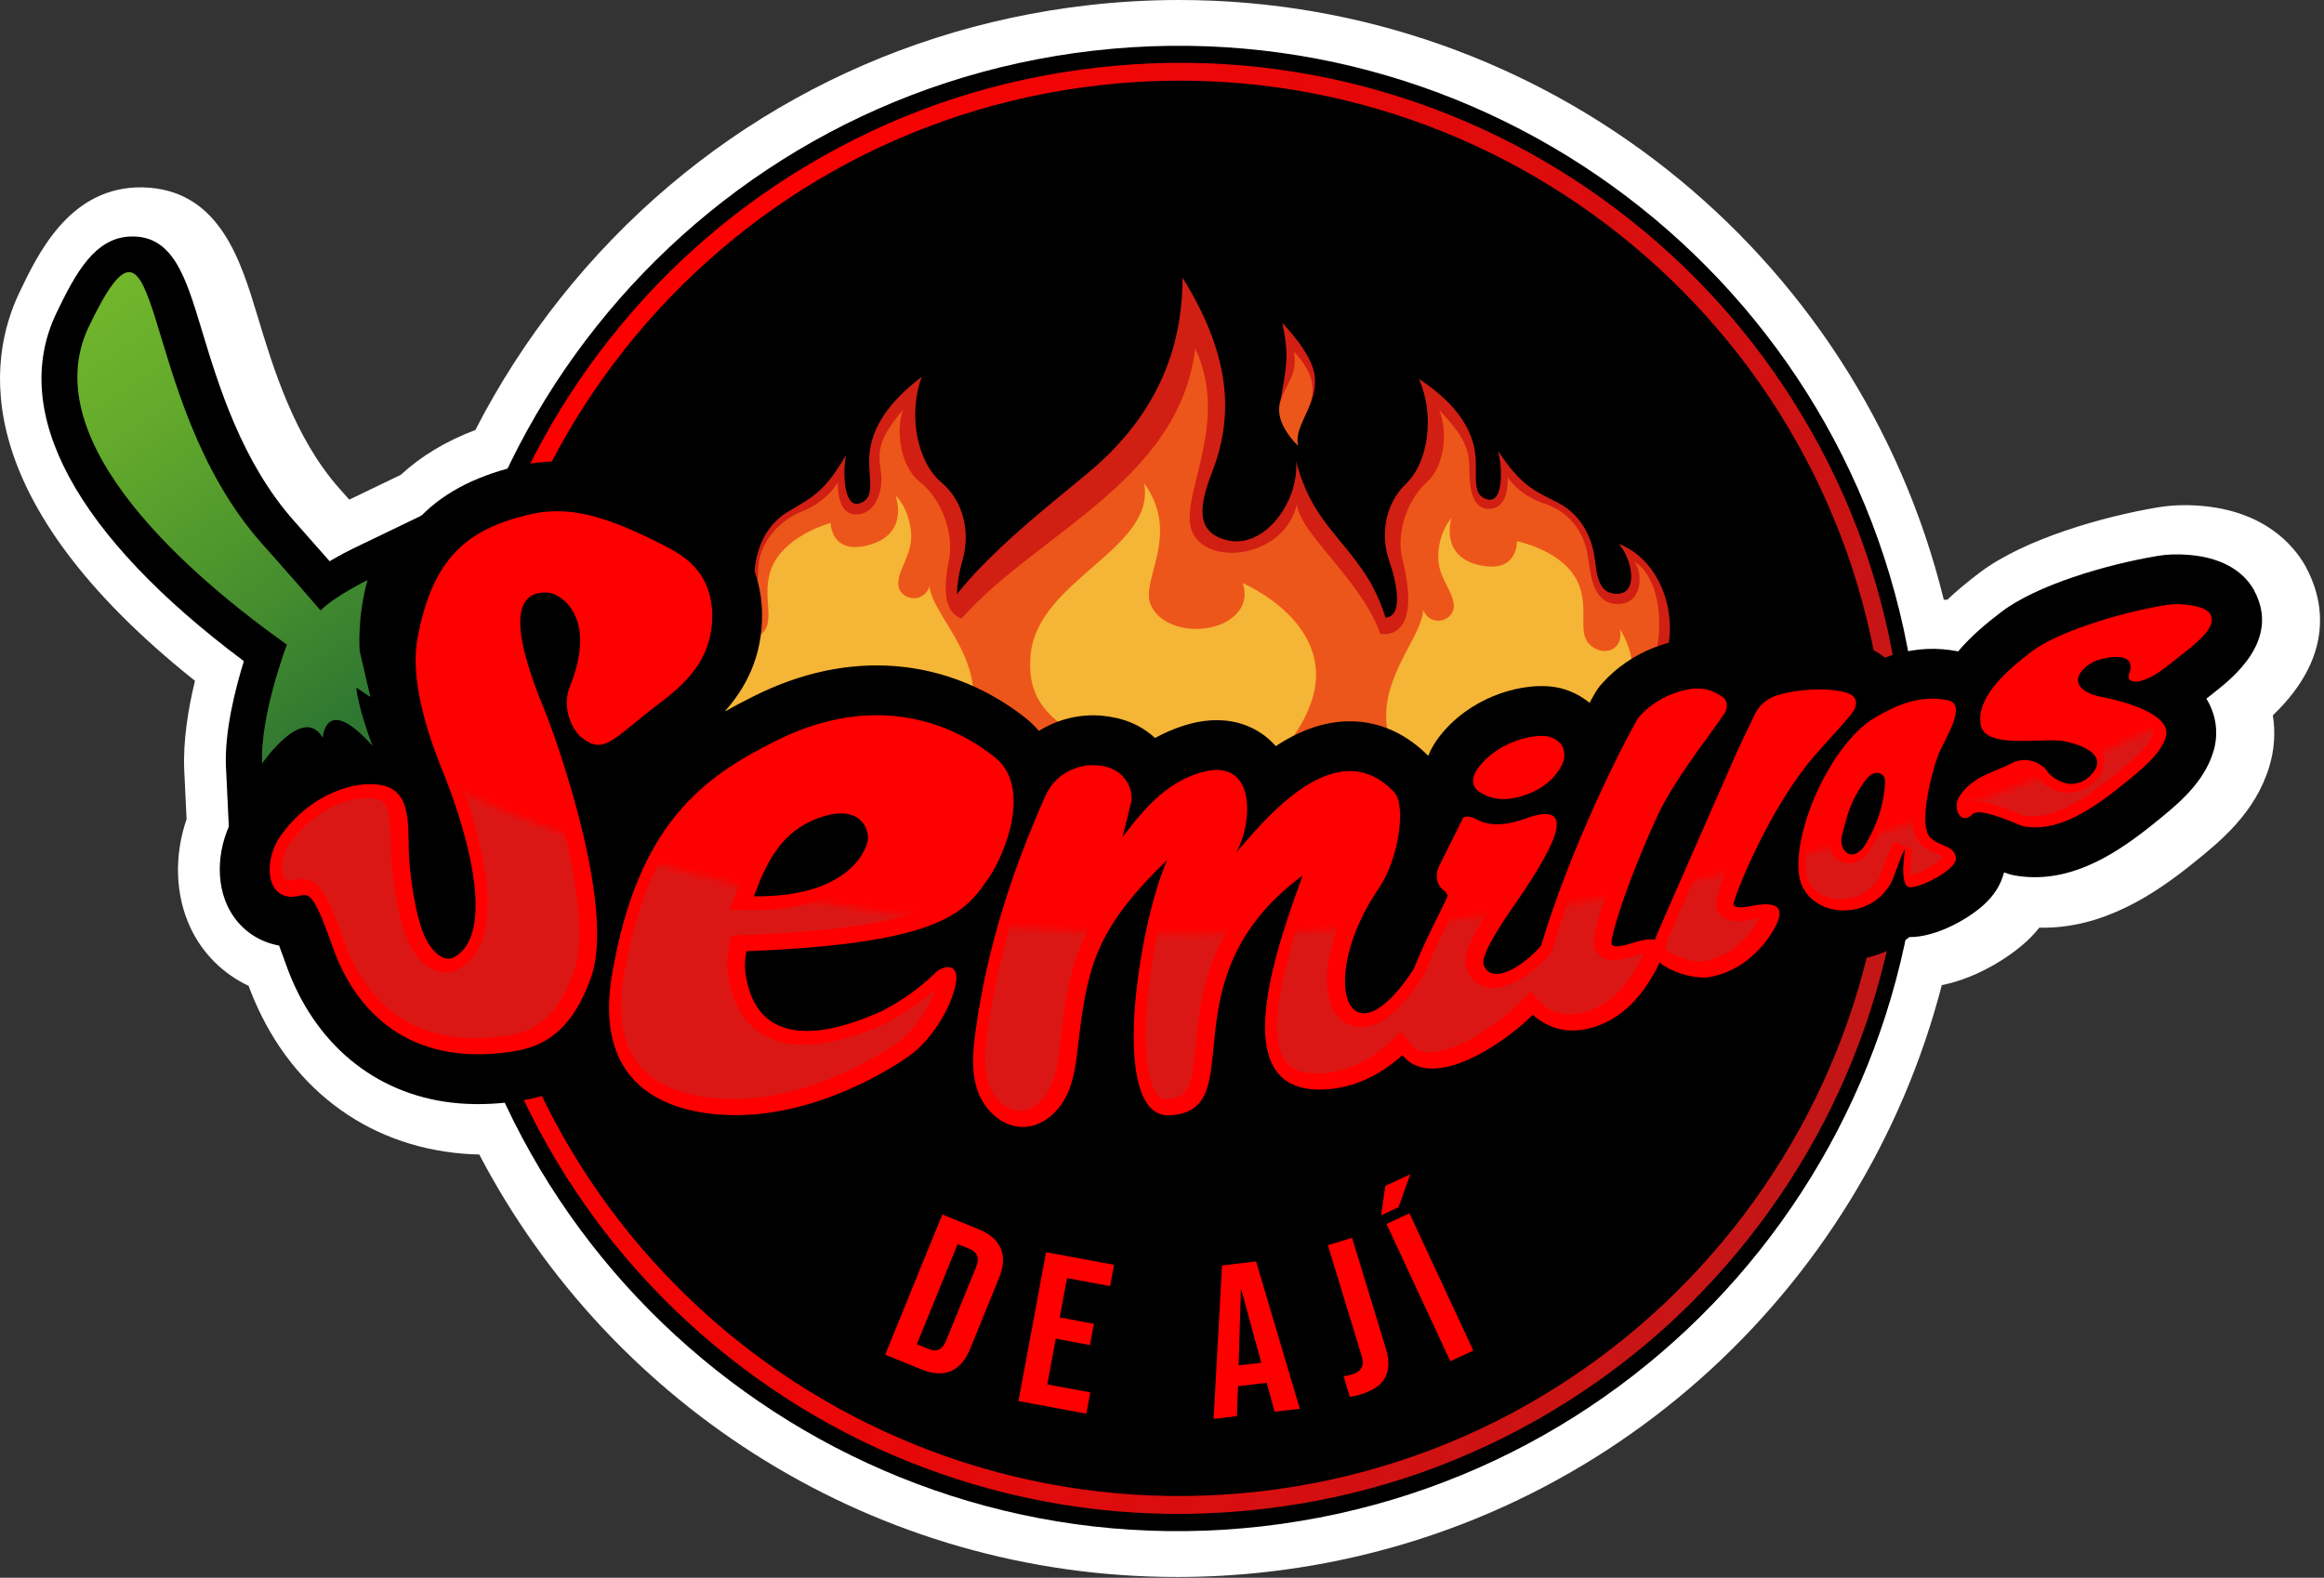
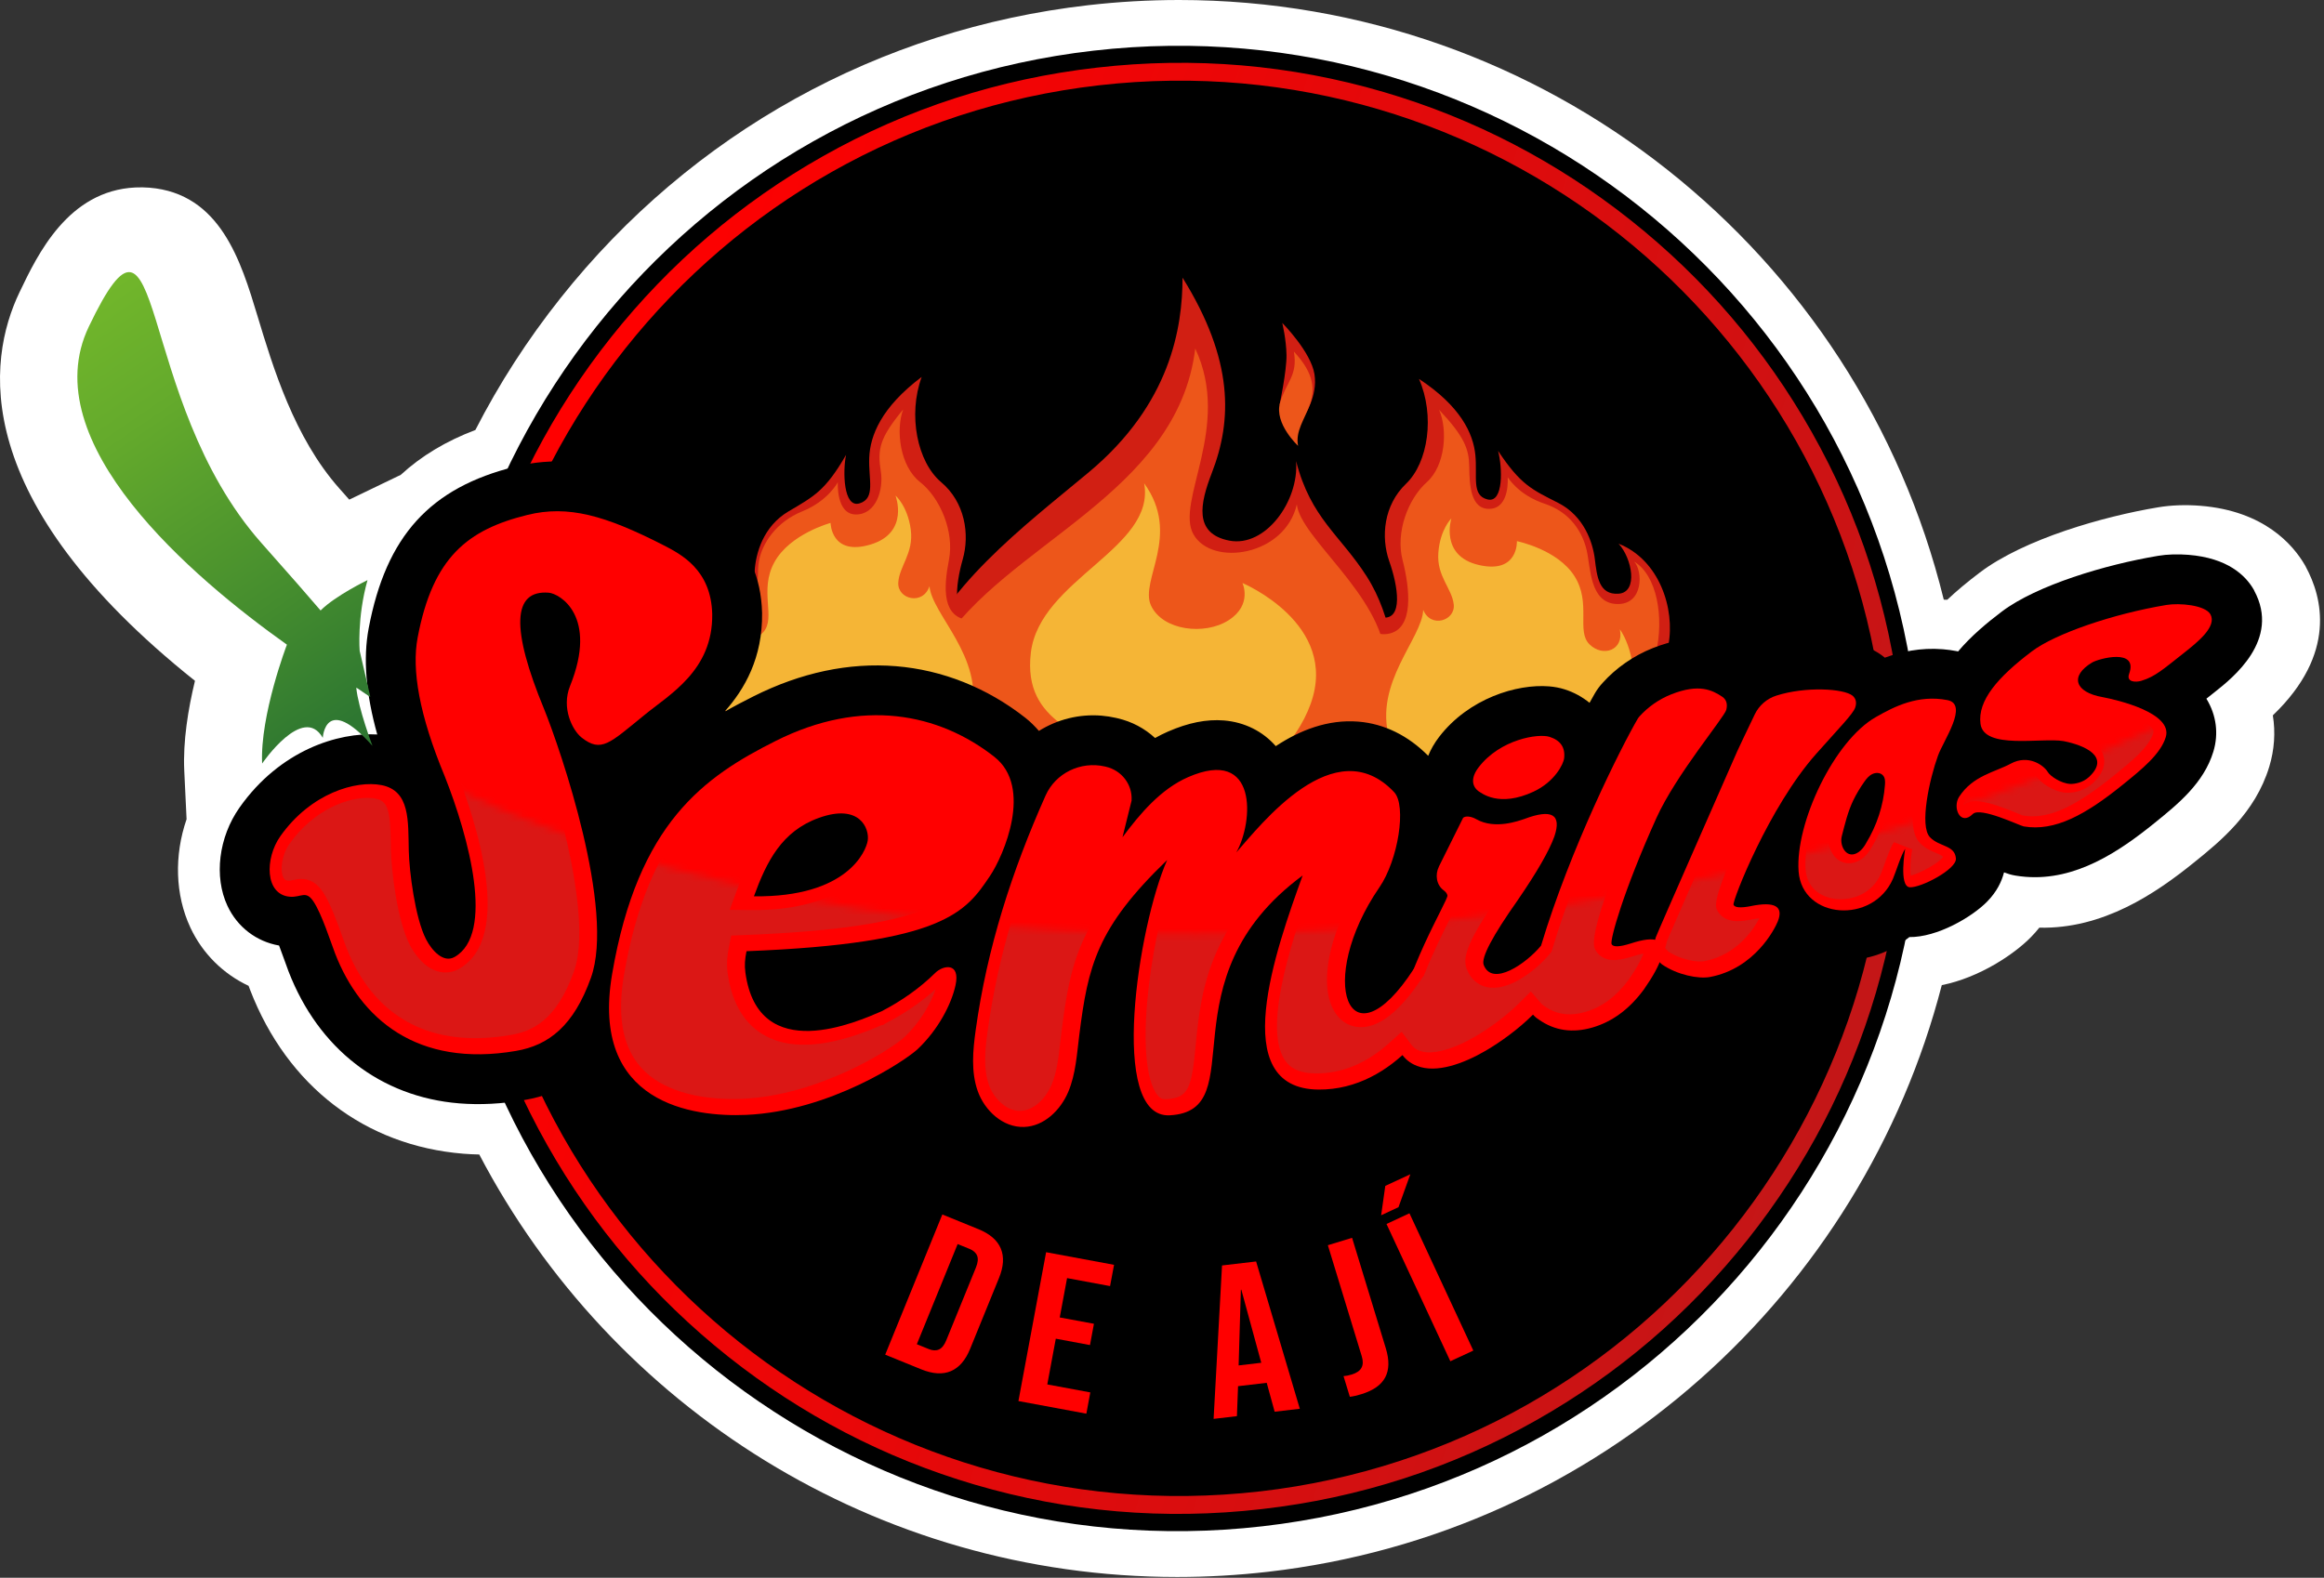
<svg xmlns="http://www.w3.org/2000/svg" width="349" height="237" viewBox="0 0 349 237" fill="none">
  <rect x="0" y="0" width="349" height="237" fill="#333333" stroke="none" />
  <path d="M346.274 85.144L346.101 84.839C344.366 81.864 340.031 76.755 330.475 75.98C328.259 75.799 326.046 75.877 324.089 76.207C315.913 77.567 303.996 80.95 297.313 86.001C295.438 87.419 293.831 88.762 292.426 90.093C292.253 90.085 292.075 90.085 291.902 90.081C279.075 37.798 232.096 0 177.049 0C172.532 0 167.95 0.264 163.43 0.779C132.002 4.38 103.854 20.002 84.178 44.77C79.217 51.013 74.944 57.651 71.388 64.591C67.007 66.247 63.287 68.476 60.184 71.328L52.449 75.053C51.971 74.513 51.469 73.944 50.937 73.347C44.183 65.724 40.994 55.175 38.666 47.461C36.189 39.265 33.107 29.063 22.435 28.193C21.747 28.136 21.038 28.127 20.325 28.16C10.23 28.646 5.66 38.194 2.932 43.897C-1.984 54.161 -4.79 75.102 29.279 102.27C28.257 106.485 27.462 111.347 27.672 115.785L28.018 123.058C26.148 128.485 26.284 134.41 28.595 139.347C30.416 143.241 33.536 146.311 37.331 148.087C37.422 148.326 37.5 148.544 37.574 148.734C43.153 163.147 54.819 172.102 69.575 173.305C70.362 173.371 71.165 173.408 71.973 173.424C91.871 211.441 131.61 236.886 176.777 236.89C181.293 236.89 185.871 236.626 190.387 236.111C240.432 230.379 279.681 194.064 291.602 147.984C297.288 146.846 302.501 143.315 304.985 140.777C305.439 140.315 305.859 139.841 306.25 139.351C315.818 139.569 323.689 134.25 329.544 129.507C333.397 126.392 338.676 122.123 340.781 115.171C341.556 112.612 341.729 109.996 341.317 107.457C351 98.174 348.726 89.681 346.27 85.153L346.274 85.144Z" fill="white" />
  <path d="M287.741 105.747C280.731 44.54 225.425 0.602 164.217 7.611C103.009 14.62 59.071 69.927 66.08 131.134C73.09 192.346 128.396 236.28 189.604 229.271C250.816 222.258 294.75 166.955 287.741 105.747Z" fill="black" />
  <path d="M285.375 106.028C283.711 91.403 279.227 77.55 272.045 64.854C265.11 52.583 255.979 41.894 244.903 33.093C233.814 24.287 221.353 17.809 207.829 13.833C193.824 9.721 179.327 8.48 164.703 10.161C150.096 11.826 136.242 16.309 123.542 23.492C111.271 30.427 100.582 39.558 91.781 50.634C82.975 61.723 76.497 74.183 72.521 87.707C68.409 101.697 67.168 116.21 68.833 130.821C70.51 145.445 74.997 159.299 82.175 171.994C89.111 184.266 98.242 194.955 109.318 203.756C120.407 212.562 132.867 219.039 146.391 223.016C160.381 227.128 174.893 228.369 189.505 226.687C204.129 225.023 217.983 220.539 230.678 213.357C242.95 206.422 253.638 197.291 262.44 186.215C271.246 175.126 277.723 162.665 281.7 149.142C285.812 135.152 287.052 120.639 285.371 106.028H285.375ZM189.204 224.03C130.972 230.701 78.174 188.757 71.503 130.512C64.832 72.284 106.776 19.486 165.02 12.815C223.253 6.144 276.05 48.088 282.722 106.332C289.393 164.565 247.437 217.362 189.204 224.034V224.03Z" fill="url(#paint0_linear_21_3)" />
  <path d="M193.078 60.75L192.159 60.816C192.159 60.816 193.23 55.711 193.197 53.354C193.164 50.997 192.558 48.504 192.558 48.504C192.558 48.504 196.869 52.851 197.396 56.209C197.924 59.563 195.818 62.518 195.818 62.518L193.078 60.75Z" fill="#D11F13" />
  <path d="M202.057 106.724L200.182 106.423C200.182 106.423 198.781 103.872 199.576 98.211C200.375 92.549 204.451 86.001 204.451 86.001C204.451 86.001 204.1 92.232 207.463 92.751C210.825 93.274 209.927 87.992 208.633 84.324C207.339 80.657 207.797 75.873 211.142 72.675C214.484 69.478 215.502 62.431 213.092 56.918C219.359 61.035 221.238 65.13 221.559 68.357C221.881 71.583 220.941 74.435 223.393 75.024C225.845 75.613 225.61 70.112 224.967 67.722C228.371 72.861 230.081 73.549 233.979 75.531C237.873 77.509 239.187 81.448 239.501 83.99C239.814 86.533 240.09 89.401 243.077 89.183C246.065 88.964 245.08 83.838 243.069 81.675C249.192 84.081 251.574 91.469 250.548 96.876C246.506 118.208 202.061 106.724 202.061 106.724H202.057Z" fill="#D11F13" />
-   <path d="M152.564 106.267L154.443 105.838C154.443 105.838 155.708 103.168 154.562 97.494C153.417 91.82 148.896 85.466 148.896 85.466C148.896 85.466 149.626 91.741 146.259 92.491C142.889 93.241 143.482 87.839 144.57 84.044C145.658 80.249 144.908 75.44 141.335 72.428C137.758 69.416 136.312 62.353 138.414 56.617C132.319 61.195 130.667 65.46 130.535 68.748C130.403 72.032 131.528 74.855 129.085 75.613C126.641 76.371 126.546 70.792 127.053 68.332C123.921 73.755 122.228 74.562 118.408 76.821C114.588 79.079 113.496 83.15 113.331 85.742C113.167 88.334 113.059 91.255 110.027 91.226C106.99 91.202 107.678 85.952 109.586 83.632C103.541 86.467 101.332 94.168 102.935 99.501C104.538 104.833 152.572 106.267 152.572 106.267H152.564Z" fill="#D11F13" />
+   <path d="M152.564 106.267L154.443 105.838C154.443 105.838 155.708 103.168 154.562 97.494C153.417 91.82 148.896 85.466 148.896 85.466C148.896 85.466 149.626 91.741 146.259 92.491C142.889 93.241 143.482 87.839 144.57 84.044C145.658 80.249 144.908 75.44 141.335 72.428C137.758 69.416 136.312 62.353 138.414 56.617C132.319 61.195 130.667 65.46 130.535 68.748C130.403 72.032 131.528 74.855 129.085 75.613C126.641 76.371 126.546 70.792 127.053 68.332C123.921 73.755 122.228 74.562 118.408 76.821C114.588 79.079 113.496 83.15 113.331 85.742C113.167 88.334 113.059 91.255 110.027 91.226C106.99 91.202 107.678 85.952 109.586 83.632C103.541 86.467 101.332 94.168 102.935 99.501C104.538 104.833 152.572 106.267 152.572 106.267H152.564" fill="#D11F13" />
  <path d="M139.197 118.562L138.632 119.164C138.632 119.164 133.448 112.835 137.268 100.662C141.088 88.494 153.887 78.968 163.5 70.945C175.808 60.672 177.576 49.171 177.584 41.709C185.31 54.133 185.043 63.14 181.985 71.035C180.23 75.576 179.204 80.158 184.602 81.209C190 82.264 195.089 75.325 194.639 69.272C196.86 77.884 201.241 80.327 205.25 86.599C209.259 92.87 209.428 100.25 209.428 100.25L156.351 111.833L139.197 118.558V118.562Z" fill="#D11F13" />
  <path d="M194.936 66.972C194.936 66.972 191.331 63.643 192.221 60.536C193.111 57.429 194.94 56.424 194.302 52.81C200.693 59.629 194.054 62.613 194.936 66.972Z" fill="#ED561A" />
  <path d="M208.703 119.782C208.703 119.782 202.147 114.94 200.178 106.423C198.208 97.906 204.047 89.52 204.047 89.52C204.047 89.52 204.253 95.837 208.361 95.227C212.469 94.618 211.699 88.284 210.627 84.126C209.556 79.969 211.443 74.954 214.262 72.436C217.08 69.919 217.418 64.537 216.112 61.554C219.891 65.576 220.603 67.413 220.641 70.108C220.678 72.799 220.809 76.619 223.797 76.433C226.788 76.244 226.413 71.674 226.413 71.674C226.413 71.674 227.983 74.348 231.947 75.663C235.911 76.973 237.667 80.039 238.273 82.655C238.882 85.272 238.722 90.584 242.793 90.732C246.864 90.88 246.716 85.709 245.401 84.361C248.809 86.389 249.942 92.677 248.665 98.149C247.387 103.625 243.143 105.764 243.143 105.764L218.926 124.937L208.703 119.786V119.782Z" fill="#ED561A" />
  <path d="M218.564 121.715C218.564 121.715 210.961 119.131 208.625 110.853C206.288 102.574 213.574 95.899 213.726 91.609C214.872 94.436 218.576 93.221 218.312 90.802C218.049 88.383 215.741 86.587 215.997 83.059C216.248 79.532 217.958 77.867 217.958 77.867C217.958 77.867 216.157 83.517 222.095 84.876C228.033 86.236 227.798 81.291 227.798 81.291C227.798 81.291 233.897 82.511 236.451 86.558C239.006 90.604 236.674 94.799 238.697 96.789C240.72 98.779 243.918 97.687 243.259 94.527C246.901 99.814 246.629 113.358 237.873 119.181C229.405 124.809 220.294 122.514 218.568 121.719L218.564 121.715Z" fill="#F5B536" />
  <path d="M146.622 119.918C146.622 119.918 152.964 114.586 154.443 105.842C155.922 97.098 149.515 89.001 149.515 89.001C149.515 89.001 149.836 93.513 145.645 93.171C141.451 92.829 141.673 88.379 142.505 84.106C143.342 79.833 141.158 74.76 138.154 72.399C135.15 70.038 134.487 64.615 135.628 61.513C132.047 65.827 131.751 67.516 132.278 70.842C132.702 73.537 131.582 77.278 128.549 77.282C125.512 77.29 125.821 72.424 125.821 72.424C125.821 72.424 124.391 75.234 120.464 76.821C116.533 78.411 114.419 81.666 113.962 84.357C113.505 87.044 114.605 91.366 110.496 91.787C106.388 92.207 106.129 87.959 107.373 86.508C104.048 88.783 101.72 94.35 103.343 99.805C104.962 105.261 110.946 108.01 110.946 108.01L136.592 125.806L146.622 119.922V119.918Z" fill="#ED561A" />
  <path d="M141.467 123.993C141.467 123.993 131.491 112.703 141.174 97.197C150.858 81.691 176.822 74.389 179.492 52.352C185.022 64.109 176.443 75.366 179.228 80.274C182.018 85.181 192.983 83.496 194.747 75.766C195.307 80.838 207.467 89.401 208.073 98.895C208.678 108.389 207.216 129.791 182.71 134.085C158.205 138.378 148.917 130.145 148.917 130.145C148.917 130.145 159.948 125.324 152.898 119.588C147.928 115.546 140.651 119.626 141.463 123.989L141.467 123.993Z" fill="#ED561A" />
  <path d="M162.004 122.514C162.004 122.514 169.755 120.042 166.755 114.85C163.755 109.654 153.495 109.085 154.805 98.046C156.12 87.003 173.604 82.375 171.819 72.597C177.465 80.418 171.094 87.168 172.845 90.954C174.597 94.741 180.947 95.483 184.536 93.147C188.125 90.81 186.579 87.579 186.579 87.579C186.579 87.579 201.162 93.69 196.827 105.718C192.493 117.747 175.495 125.839 162.004 122.514Z" fill="#F5B536" />
  <path d="M136.498 118.834C136.498 118.834 144.034 115.719 145.897 107.19C147.759 98.66 139.992 92.388 139.58 88.062C138.591 90.996 134.771 90.011 134.895 87.547C135.014 85.082 137.239 83.113 136.774 79.561C136.308 76.009 134.478 74.439 134.478 74.439C134.478 74.439 136.638 80.035 130.712 81.802C124.787 83.57 124.729 78.551 124.729 78.551C124.729 78.551 118.635 80.187 116.294 84.448C113.95 88.709 116.562 92.796 114.638 94.943C112.713 97.09 109.409 96.196 109.887 92.957C106.52 98.544 107.608 112.225 116.813 117.536C125.718 122.671 134.796 119.749 136.493 118.83L136.498 118.834Z" fill="#F5B536" />
  <path d="M146.894 184.624L141.512 182.432L132.933 203.492L138.315 205.685C140.066 206.397 141.558 206.492 142.794 205.965C144.03 205.437 144.994 204.325 145.687 202.619L150.026 191.967C150.722 190.261 150.808 188.79 150.293 187.55C149.778 186.309 148.645 185.333 146.894 184.62V184.624ZM146.564 190.385L142.102 201.337C141.809 202.058 141.438 202.52 141.001 202.714C140.56 202.907 140.054 202.887 139.477 202.652L137.684 201.922L143.812 186.878L145.604 187.607C146.181 187.842 146.56 188.184 146.737 188.629C146.914 189.079 146.857 189.66 146.564 190.385Z" fill="#FF0000" />
  <path d="M166.702 193.191L167.299 189.997L157.096 188.102L152.939 210.46L163.141 212.356L163.735 209.162L157.274 207.963L158.551 201.094L163.685 202.05L164.279 198.853L159.144 197.901L160.245 191.992L166.702 193.191Z" fill="#FF0000" />
  <path d="M195.196 211.618L188.632 189.491L183.514 190.092L182.249 213.139L185.751 212.727L185.92 208.227L190.214 207.724L190.206 207.658L191.417 212.063L195.196 211.618ZM186.007 205.108L186.345 193.747L186.415 193.739L189.406 204.708L186.007 205.108Z" fill="#FF0000" />
  <path d="M199.407 187.051L204.5 203.74C204.714 204.444 204.698 205.021 204.451 205.47C204.203 205.919 203.713 206.257 202.988 206.476C202.547 206.612 202.135 206.69 201.76 206.715L202.708 209.822C203.194 209.764 203.771 209.632 204.434 209.43C206.218 208.886 207.417 208.046 208.019 206.908C208.625 205.771 208.654 204.312 208.11 202.532L203.045 185.939L199.407 187.051Z" fill="#FF0000" />
  <path d="M207.409 182.551L210.013 181.34L211.794 176.391L208.031 178.142L207.409 182.551Z" fill="#FF0000" />
  <path d="M211.661 182.256L208.213 183.86L217.802 204.481L221.251 202.877L211.661 182.256Z" fill="#FF0000" />
  <path d="M338.527 88.713L338.412 88.511C337.192 86.418 334.505 83.817 328.646 83.344C327.059 83.216 325.44 83.265 324.097 83.492C316.181 84.811 305.847 87.913 300.605 91.877C298.347 93.583 295.982 95.569 294.045 97.861C293.979 97.848 293.917 97.823 293.851 97.811C293.159 97.679 292.455 97.584 291.758 97.527C288.4 97.255 285.445 97.914 283.043 98.796L282.948 98.713C281.176 97.271 278.725 96.439 275.457 96.175C271.798 95.878 267.801 96.311 264.488 97.366C263.779 97.593 263.095 97.881 262.444 98.219C261.031 97.317 258.921 96.229 256.045 95.994C253.585 95.792 251.022 96.241 248.203 97.354C245.311 98.503 242.682 100.337 240.663 102.587C240.217 103.069 239.826 103.6 239.505 104.153C239.27 104.556 238.994 105.047 238.705 105.574C237.638 104.709 236.389 104 234.939 103.543C234.222 103.316 233.443 103.168 232.623 103.102C227.794 102.71 220.575 104.911 216.128 110.68C215.403 111.623 214.863 112.583 214.476 113.535C211.476 110.498 207.867 108.714 203.993 108.401C199.411 108.03 195.204 109.695 191.586 112.081C189.633 109.851 186.909 108.479 183.802 108.224C181.202 108.014 178.458 108.558 175.404 109.893C174.733 110.185 174.086 110.511 173.459 110.861C171.914 109.435 169.994 108.393 167.831 107.898L167.612 107.845C166.891 107.68 166.149 107.565 165.416 107.503C162.033 107.227 158.757 108.084 156.017 109.794C155.411 109.102 154.752 108.43 153.969 107.816C148.237 103.316 141.525 100.638 134.548 100.073C127.482 99.501 120.279 101.025 113.134 104.61C111.696 105.331 110.241 106.093 108.786 106.926C111.832 103.535 114.535 98.796 114.444 92.092C114.18 80.912 105.993 76.738 102.91 75.168C95.662 71.472 90.705 69.799 85.797 69.399C82.954 69.169 80.202 69.395 77.391 70.088C64.568 73.256 57.979 80.525 55.363 94.391C54.514 98.903 54.938 104.177 56.652 110.329C50.838 109.992 42.078 112.645 35.971 121.307C32.835 125.757 32.106 131.691 34.158 136.075C35.65 139.264 38.501 141.436 41.909 142.033C42.23 142.874 42.531 143.719 42.721 144.246C42.96 144.914 43.17 145.499 43.335 145.932C47.838 157.564 57.176 164.783 68.957 165.743C72.047 165.995 75.339 165.826 78.743 165.245C81.59 164.759 84.116 163.794 86.346 162.373C86.964 163.63 87.672 164.829 88.534 165.937C92.555 171.117 98.988 174.203 107.142 174.867C108.84 175.007 110.595 175.035 112.363 174.961C123.608 174.475 133.988 169.304 139.534 165.624C139.617 165.892 139.683 166.16 139.778 166.428C141.809 172.143 146.931 176.292 152.531 176.746C153.029 176.787 153.532 176.799 154.039 176.778C158.72 176.622 163.121 173.923 165.873 169.679C167.909 172.827 170.958 174.71 174.502 174.998C175.017 175.04 175.54 175.048 176.064 175.019C182.628 174.669 185.92 171.376 187.651 167.528C189.987 169.576 193.016 170.816 196.473 171.1C196.955 171.141 197.458 171.162 197.977 171.166C202.563 171.195 207.018 169.922 211.097 167.441C211.987 167.709 212.918 167.878 213.883 167.956C217.805 168.274 222.177 167.046 226.879 164.305C228.309 163.469 229.747 162.513 231.115 161.487C232.314 161.882 233.55 162.134 234.828 162.237C236.917 162.406 239.076 162.171 241.248 161.536C245.517 160.292 249.205 157.741 252.225 153.95C252.987 154.111 253.758 154.222 254.516 154.284C255.818 154.391 257.05 154.338 258.167 154.123C265.543 152.735 270.31 147.662 272.684 143.661C273.619 143.925 274.596 144.114 275.614 144.197C279.726 144.531 283.686 143.241 286.731 140.764C290.913 140.81 296.134 137.764 298.413 135.436C299.9 133.92 300.613 132.371 300.947 131.044C301.512 131.258 302.027 131.419 302.637 131.522C303.148 131.608 303.654 131.67 304.165 131.711C311.702 132.325 318.208 127.957 323.606 123.585C327.047 120.8 330.949 117.644 332.387 112.897C333.199 110.226 332.837 107.433 331.378 105.022C331.365 105.001 331.349 104.977 331.337 104.956C331.407 104.898 332.565 103.98 332.565 103.98C335.288 101.829 342.524 96.122 338.515 88.717L338.527 88.713Z" fill="black" />
-   <path d="M33.935 115.328C33.68 109.95 35.332 103.469 36.622 99.315C11.334 80.397 1.345 61.916 8.47 47.029C11.408 40.889 14.264 35.788 19.468 35.536C25.962 35.227 27.87 41.536 30.285 49.522C32.815 57.891 36.28 69.354 44.122 78.209C46.33 80.702 48.081 82.684 49.499 84.304C51.143 83.323 52.556 82.627 53.022 82.4L64.704 76.771L61.251 89.03C60.18 92.825 60.209 96.29 60.246 97.35L63.27 110.4L61.733 110.474L54.563 114.623L53.673 131.225L45.547 117.058C45.222 117.446 44.909 117.85 44.641 118.233L34.76 132.519L33.94 115.32L33.935 115.328Z" fill="black" />
  <path d="M55.185 87.147C55.185 87.147 50.364 89.475 48.143 91.704C46.289 89.525 43.528 86.38 39.267 81.576C20.008 59.852 24.907 24.868 13.332 49.081C5.009 66.49 28.966 86.801 43.087 96.838C43.087 96.838 39.024 107.449 39.366 114.693C39.366 114.693 45.514 105.681 48.473 110.832C48.473 110.832 48.831 104.074 55.931 112.035C55.931 112.035 53.822 106.489 53.5 103.304C53.644 103.32 55.478 104.684 55.614 104.668L54.015 97.774C54.015 97.774 53.603 92.792 55.19 87.147H55.185Z" fill="url(#paint1_linear_21_3)" />
  <path d="M230.336 118.896C233.456 117.438 234.791 114.788 234.89 113.894C235.075 112.274 234.337 111.203 232.681 110.68C231.024 110.156 225.305 111.034 222.062 115.245C220.896 116.758 220.991 118.031 221.984 118.818C222.482 119.123 225.082 121.352 230.34 118.9L230.336 118.896Z" fill="#FF0000" />
  <path d="M262.926 136.116C261.373 136.413 260.507 136.343 260.326 135.906C260.141 135.313 265.621 121.253 272.754 113.222C276.141 109.406 278.259 107.26 278.589 106.316C278.852 105.562 278.725 104.96 278.214 104.511C276.875 103.415 271.126 103.098 266.763 104.491C265.324 104.948 264.154 105.978 263.515 107.313C262.522 109.382 261.01 112.55 260.899 112.818C260.52 113.725 248.788 140.332 248.644 140.826C248.376 141.753 248.047 143.665 249.592 144.873C251.871 146.447 255.072 147.081 256.791 146.76C263.553 145.487 266.544 139.487 266.973 138.42C267.879 136.145 266.532 135.375 262.93 136.108L262.926 136.116Z" fill="#FF0000" />
  <path d="M87.343 110.795C90.301 113.123 91.57 111.627 96.713 107.457C100.504 104.326 107.068 100.753 106.957 92.265C106.796 85.581 102.317 83.265 99.507 81.831C90.915 77.451 85.332 75.832 79.188 77.352C70.259 79.561 65.005 83.665 62.718 95.775C61.803 100.621 62.957 107.387 66.781 116.593C70.424 125.79 74.33 140.286 68.268 143.752C66.562 144.728 64.815 142.717 63.987 141.106C62.327 137.884 61.457 130.854 61.387 127.788C61.28 123.33 61.614 118.781 57.287 117.936C53.492 117.194 46.689 119.102 42.094 125.621C39.754 128.942 39.766 134.398 43.536 134.703C45.238 134.839 45.91 133.681 47.068 135.408C48.325 137.282 49.672 141.543 50.323 143.228C54.085 152.949 62.561 160.42 77.486 157.865C82.423 157.02 86.156 154.086 88.74 146.883C92.415 136.644 84.191 112.666 81.73 106.563C76.712 94.436 76.938 88.593 82.41 89.034C84.026 89.166 89.856 92.508 85.6 103.065C84.273 106.357 85.966 109.711 87.343 110.795Z" fill="#FF0000" />
  <path d="M321.612 102.253C323.639 101.639 324.867 100.522 327.941 98.1C330.142 96.365 332.931 94.098 331.947 92.281C331.131 90.876 327.29 90.55 325.329 90.876C317.318 92.211 308.649 95.182 305.125 97.848C299.999 101.721 296.954 105.253 297.416 108.731C297.931 112.658 306.605 110.758 309.893 111.327C313.07 111.957 316.985 113.651 313.717 116.708C312.798 117.569 311.533 117.792 310.861 117.755C309.518 117.681 307.878 116.593 307.507 115.95C306.963 115.015 304.639 113.255 301.953 114.714C299.591 115.991 296.27 116.51 294.21 119.683C293.163 121.299 294.379 124.146 296.262 122.279C297.391 121.158 303.329 124.043 303.906 124.142C308.583 124.933 313.177 122.415 318.884 117.792C321.624 115.571 324.463 113.28 325.238 110.725C326.342 107.087 317.932 105.133 315.798 104.73C311.475 103.98 310.849 101.499 314.183 99.517C315.167 98.932 321.151 97.3 319.733 101.227C319.292 102.451 320.668 102.546 321.616 102.257L321.612 102.253Z" fill="#FF0000" />
  <path d="M149.342 113.7C140.981 107.136 129.455 104.787 116.488 111.298C105.77 116.679 95.811 123.577 91.925 146.307C88.579 165.875 104.147 167.816 112.046 167.474C124.577 166.93 135.995 159.328 137.866 157.539C140.894 154.651 142.864 150.876 143.49 148.012C144.253 144.514 141.636 144.959 140.437 146.154C138.109 148.453 135.34 150.382 132.41 151.898C132.385 151.911 132.373 151.923 132.348 151.927C128.94 153.394 113.871 160.222 111.939 146.101C111.786 144.971 111.865 144.09 112.104 142.886C141.838 141.724 145.048 136.965 148.67 131.579C150.726 128.522 155.156 118.274 149.337 113.7H149.342ZM113.22 134.637C115.128 129.412 117.39 124.863 122.97 122.86C129.142 120.639 130.58 124.496 130.308 126.272C130.074 127.797 127.309 134.806 113.22 134.641V134.637Z" fill="#FF0000" />
  <path d="M169.945 120.211L168.568 125.765C171.197 122.226 174.317 118.534 178.404 116.745C188.949 112.13 188.252 123.47 185.661 128.044C189.299 123.944 200.429 109.522 209.358 118.991C211.262 121.01 209.968 129.181 207.15 133.29C197.549 147.267 202.497 160.655 212.313 145.548C213.681 143.443 218.757 144.341 218.16 146.764C216.841 152.133 209.465 163.745 198.022 163.671C184.119 163.584 191.607 142.627 195.62 131.509C174.49 147.122 188.323 166.86 175.664 167.536C166.43 168.03 170.896 139.083 175.277 129.185C164.678 139.388 163.389 145.128 162.087 155.413C161.716 158.326 161.563 161.322 160.414 164.038C159.264 166.753 156.796 169.188 153.788 169.287C150.619 169.394 147.87 166.831 146.832 163.91C145.794 160.988 146.099 157.791 146.523 154.729C148.221 142.417 151.975 130.809 157.018 119.498C158.514 116.14 162.272 114.302 165.923 115.138C165.968 115.151 166.018 115.159 166.063 115.171C168.436 115.715 170.064 117.837 169.932 120.211H169.945Z" fill="#FF0000" />
  <path d="M216.083 130.187C215.481 131.394 215.7 132.935 216.796 133.739C217.126 133.982 217.315 134.241 217.365 134.522C217.488 135.226 210.566 146.5 209.671 155.108C209.465 157.098 210.529 159.056 212.37 159.933C212.515 160.003 212.663 160.065 212.815 160.123C215.712 161.252 219.742 159.797 223.105 157.836C225.322 156.542 228.037 154.589 230.213 152.413C230.448 152.685 230.744 152.941 231.107 153.171C233.472 154.828 236.15 155.219 239.15 154.346C242.146 153.472 244.721 151.56 246.881 148.61C248.261 146.632 249.135 145.021 249.505 143.781C250.28 141.139 248.739 140.455 244.874 141.729C243.205 142.256 242.253 142.289 242.014 141.827C241.759 141.189 243.745 133.957 248.747 122.877C251.681 116.379 258.962 107.725 259.238 106.633C259.457 105.764 259.263 105.113 258.661 104.68C257.133 103.658 255.151 102.645 250.968 104.305C249.122 105.039 247.478 106.196 246.164 107.659C246.089 107.742 246.028 107.824 245.97 107.919C243.411 112.299 235.829 127.414 231.424 142.05C229.24 144.708 224.085 148.317 222.804 144.93C222.412 143.851 224.114 140.62 227.905 135.239C230.81 131.007 232.648 127.809 233.423 125.65C234.548 122.337 233.044 121.463 228.906 123.025C228.107 123.281 224.51 124.661 221.695 123.054C220.921 122.613 220.097 122.531 219.722 122.844L216.079 130.178L216.083 130.187Z" fill="#FF0000" />
  <path d="M289.826 125.761C288.206 124.068 289.756 117.013 291.033 113.511C291.812 111.306 295.702 105.793 292.446 105.166C288.025 104.309 284.465 106.139 281.741 107.692C275.428 111.236 269.565 123.68 270.1 130.904C270.628 138.082 281.259 138.902 284.267 132.012C284.749 130.879 285.454 128.501 286.105 127.504C286.105 127.504 285.12 133.133 286.776 133.281C288.433 133.401 293.876 130.57 293.724 128.951C293.559 126.907 291.247 127.249 289.822 125.761H289.826ZM280.225 126.68C279.944 127.166 279.619 127.636 279.157 127.962C277.386 129.243 276.203 127.133 276.582 125.617C277.064 123.763 277.48 121.95 278.313 120.215C278.782 119.246 279.339 118.332 279.949 117.462C280.274 116.992 280.657 116.527 281.156 116.284C281.671 116.024 282.363 116.036 282.751 116.457C283.109 116.832 283.109 117.388 283.068 117.895C282.845 120.985 281.848 124.014 280.22 126.676L280.225 126.68Z" fill="#FF0000" />
  <g style="mix-blend-mode:multiply">
    <mask id="mask0_21_3" style="mask-type:luminance" maskUnits="userSpaceOnUse" x="34" y="99" width="308" height="75">
      <path d="M45.053 105.187C119.492 156.888 257.932 148.478 341.638 99.834C341.638 99.834 271.048 169.716 194.091 172.032C117.135 174.343 75.372 176.222 53.57 163.312C31.764 150.402 32.188 130.801 36.449 121.628C40.71 112.456 45.057 105.191 45.057 105.191L45.053 105.187Z" fill="white" />
    </mask>
    <g mask="url(#mask0_21_3)">
      <path d="M69.311 155.866C59.018 155.03 54.201 147.996 51.975 142.244C51.831 141.873 51.654 141.374 51.448 140.801C50.673 138.634 49.614 135.663 48.489 133.986C48.189 133.541 47.282 132.185 45.547 132.041C44.946 131.992 44.443 132.107 44.035 132.193C43.697 132.268 43.499 132.309 43.273 132.292C42.89 132.259 42.7 132.132 42.535 131.777C42.032 130.706 42.296 128.427 43.487 126.742C47.089 121.636 52.383 119.605 55.779 119.881C56.001 119.898 56.212 119.926 56.413 119.968C58.284 120.334 58.606 121.847 58.68 126.515L58.7 127.669C58.77 130.545 59.582 138.139 61.552 141.963C62.017 142.87 63.761 145.841 66.571 146.068C67.395 146.133 68.215 145.948 68.948 145.528C77.293 140.756 71.367 123.004 68.437 115.591C64.947 107.185 63.629 100.613 64.494 96.014C66.657 84.555 71.363 81.32 79.291 79.359C81.067 78.922 82.794 78.778 84.57 78.922C88.068 79.206 92.098 80.624 98.048 83.657C100.764 85.041 104.147 86.768 104.274 92.145C104.357 98.264 100.281 101.371 96.688 104.116C96.033 104.614 95.411 105.092 94.846 105.558L93.581 106.592C91.739 108.1 89.992 109.53 89.382 109.476C89.279 109.468 88.975 109.39 88.299 108.858C87.623 108.327 86.321 106.023 87.244 103.732C90.005 96.892 88.867 92.668 87.421 90.332C85.95 87.946 83.717 86.751 82.155 86.624C79.114 86.38 77.499 87.666 76.683 88.791C74.429 91.886 75.212 97.576 79.213 107.251C82.81 116.168 89.259 137.394 86.185 145.952C83.523 153.365 79.88 154.923 76.666 155.475C74.066 155.92 71.59 156.052 69.311 155.866Z" fill="#DB1715" />
      <path d="M304.466 122.58C304.215 122.559 303.963 122.531 303.712 122.485C303.654 122.461 303.337 122.325 302.917 122.156C301.4 121.538 298.866 120.503 297.119 120.363C296.147 120.285 295.413 120.47 294.878 120.932C294.869 120.734 294.902 120.507 295.022 120.322C296.274 118.389 298.096 117.639 300.02 116.852C300.758 116.552 301.52 116.234 302.22 115.859C302.752 115.571 303.284 115.447 303.807 115.493C304.886 115.579 305.649 116.329 305.768 116.535C306.395 117.615 308.434 118.929 310.227 119.078C311.389 119.143 313.058 118.797 314.298 117.635C316.099 115.95 316.152 114.471 315.884 113.527C315.229 111.232 312.184 110.177 309.741 109.691C309.477 109.645 309.23 109.612 308.966 109.592C307.973 109.509 306.765 109.551 305.484 109.592C304.075 109.637 302.616 109.683 301.335 109.579C299.509 109.431 298.545 109.023 298.458 108.372C298.125 105.821 300.387 102.805 305.587 98.878C308.908 96.369 317.31 93.493 325.135 92.191C325.757 92.088 326.635 92.067 327.48 92.133C329.206 92.273 330.072 92.701 330.22 92.887C330.34 93.109 330.072 93.995 326.573 96.76L325.527 97.588C323.384 99.294 322.346 100.119 320.953 100.588C321.081 99.756 320.953 99.035 320.561 98.425C320.199 97.861 319.44 97.16 317.899 97.036C316.024 96.884 313.733 97.613 312.975 98.062C310.128 99.756 309.996 101.594 310.169 102.537C310.359 103.559 311.249 105.368 315.097 106.036C318.489 106.674 322.399 108.075 323.269 109.514C323.425 109.769 323.421 109.942 323.363 110.123C322.725 112.229 320.092 114.364 317.541 116.428C311.772 121.101 307.993 122.881 304.47 122.592L304.466 122.58Z" fill="#DB1715" />
      <path d="M107.501 164.985C103.763 164.68 98.695 163.535 95.79 159.789C93.416 156.736 92.716 152.269 93.697 146.513C97.438 124.632 106.883 118.237 117.052 113.131C122.578 110.358 128.046 109.167 133.312 109.596C138.451 110.012 143.227 111.932 147.512 115.295C151.876 118.723 148.142 127.512 146.366 130.154C143.049 135.09 140.181 139.351 111.576 140.468L109.804 140.538L109.462 142.277C109.207 143.583 109.075 144.753 109.277 146.232C110.154 152.64 113.781 156.423 119.488 156.888C124.581 157.304 130.144 154.96 132.41 153.983L132.604 153.975L133.077 153.682C135.863 152.232 138.356 150.522 140.507 148.585C139.798 150.666 138.294 153.427 135.875 155.739C133.955 157.572 122.986 164.557 111.506 165.055C110.142 165.113 108.795 165.088 107.497 164.985H107.501ZM126.522 119.794C125.116 119.679 123.518 119.939 121.766 120.569C115.07 122.98 112.524 128.604 110.67 133.693L109.582 136.673L112.75 136.71C126.765 136.874 131.524 130.063 132.084 126.441C132.266 125.271 132.043 123.491 130.873 122.011C130.156 121.105 128.821 119.984 126.522 119.794Z" fill="#DB1715" />
      <path d="M224.955 117.598C224.007 117.52 223.422 117.19 223.076 116.964C223.129 116.84 223.228 116.663 223.401 116.436C225.688 113.469 229.735 112.489 231.395 112.625C231.465 112.629 231.531 112.637 231.581 112.649C232.285 112.872 232.269 113.008 232.219 113.461C232.153 113.725 231.272 115.6 228.948 116.688C227.452 117.388 226.109 117.693 224.955 117.598Z" fill="#DB1715" />
      <path d="M152.885 166.864C150.862 166.699 149.156 164.792 148.517 162.991C147.64 160.519 147.936 157.622 148.315 154.869C149.852 143.698 153.231 132.375 158.638 120.244C159.581 118.13 161.806 116.84 164.176 117.034C164.444 117.054 164.72 117.1 164.992 117.161C166.368 117.475 167.246 118.534 167.262 119.741L165.948 125.057L169.932 126.936C172.318 123.721 175.244 120.219 178.866 118.637C180.753 117.808 181.919 117.701 182.566 117.751C183.316 117.812 183.757 118.093 184.091 118.723C185.104 120.639 184.482 124.62 183.267 126.767L186.901 129.367C187.169 129.066 187.478 128.707 187.82 128.312C190.857 124.793 197.178 117.47 202.761 117.928C204.385 118.06 205.864 118.859 207.286 120.367C208.101 121.562 207.372 128.192 204.859 131.851C199.967 138.972 198.014 147.015 200.107 151.416C200.919 153.126 202.304 154.14 203.997 154.28C206.972 154.519 210.219 151.997 213.644 146.776L213.78 146.632L213.94 146.261C215.247 142.998 216.742 140.006 217.731 138.024C219.029 135.432 219.297 134.892 219.136 133.974C219.029 133.368 218.687 132.507 217.682 131.765C217.546 131.666 217.501 131.32 217.649 131.023L220.595 125.089C221.498 125.526 222.495 125.79 223.574 125.877C225.968 126.07 228.161 125.337 228.989 125.061L229.145 125.007C229.965 124.698 230.546 124.533 230.95 124.447C230.921 124.541 230.888 124.649 230.851 124.764C230.159 126.692 228.387 129.746 225.606 133.8C220.298 141.329 219.619 143.805 220.245 145.528C220.879 147.205 222.202 148.231 223.883 148.367C227.093 148.626 230.921 145.482 232.71 143.307L232.994 142.961L233.126 142.528C237.35 128.489 244.738 113.544 247.462 108.879C248.475 107.775 249.843 106.815 251.347 106.221C252.719 105.677 253.886 105.438 254.809 105.512C255.435 105.562 255.925 105.751 256.453 106.052C256.053 106.654 255.291 107.696 254.603 108.64C252.073 112.105 248.257 117.343 246.254 121.777C246.176 121.954 238.285 139.495 239.484 142.483L239.525 142.586L239.575 142.68C240.028 143.558 240.918 144.114 242.018 144.205C242.814 144.271 243.798 144.106 245.109 143.69C245.867 143.443 246.419 143.311 246.806 143.249L246.703 143.5C246.304 144.481 245.595 145.709 244.594 147.143C242.748 149.665 240.609 151.268 238.079 152.005C237.053 152.306 236.076 152.422 235.174 152.347C234.024 152.253 232.969 151.861 231.952 151.148C231.696 150.983 231.564 150.872 231.469 150.765L229.891 148.927L228.177 150.641C226.389 152.43 223.904 154.325 221.526 155.71C218.704 157.358 216.042 158.215 214.225 158.071C213.841 158.038 213.491 157.964 213.186 157.844C213.05 157.795 212.976 157.762 212.902 157.725C212.527 157.548 212.218 157.292 211.967 156.954L210.487 154.989L208.662 156.637C205.254 159.719 201.529 161.268 197.59 161.244C197.322 161.244 197.062 161.231 196.815 161.211C194.351 161.009 193.403 159.954 192.905 159.179C189.447 153.806 194.747 139.141 197.293 132.09L199.815 125.11L193.844 129.523C181.309 138.791 180.258 149.731 179.566 156.971C178.94 163.514 178.487 164.936 175.104 165.113C175.017 165.117 174.931 165.113 174.848 165.113C174.626 165.097 174.102 165.051 173.517 164.071C170.109 158.343 173.175 138.304 176.884 129.919L173.27 127.393C162.012 138.234 160.723 144.613 159.412 154.956C159.342 155.487 159.285 156.023 159.223 156.559C158.963 158.87 158.716 161.058 157.9 162.983C157.105 164.866 155.366 166.794 153.268 166.864C153.137 166.864 153.005 166.864 152.873 166.856L152.885 166.864ZM254.87 144.411C253.399 144.292 251.714 143.715 250.531 142.932L250.062 142.421C250.062 142.421 250.334 141.366 250.354 141.3C250.622 140.628 255.826 128.782 258.938 121.706C260.874 117.306 262.399 113.832 262.531 113.515C262.679 113.181 264.138 110.128 265.102 108.117C265.477 107.33 266.173 106.728 267.006 106.464C269.494 105.673 272.367 105.55 274.229 105.702C274.839 105.751 275.313 105.826 275.663 105.9C275.094 106.613 274.015 107.804 272.964 108.97C272.276 109.732 271.497 110.593 270.636 111.557C264.237 118.76 257.017 134.06 257.743 136.401L257.813 136.59C258.01 137.068 258.67 138.201 260.491 138.35C261.134 138.403 261.925 138.337 262.91 138.148C263.45 138.041 263.87 137.979 264.195 137.946C263.445 139.4 260.944 143.443 255.934 144.382C255.781 144.411 255.443 144.452 254.87 144.407V144.411Z" fill="#DB1715" />
      <path d="M275.906 135.066C273.755 134.892 271.378 133.632 271.155 130.619C270.64 123.721 276.537 111.908 282.034 108.821C284.428 107.457 287.25 106.036 290.58 106.304C290.955 106.332 291.334 106.386 291.725 106.46L291.869 106.501C292.005 107.078 290.736 109.588 290.192 110.659C289.768 111.496 289.401 112.225 289.187 112.831C289.154 112.921 285.388 123.561 288.309 126.614C289.096 127.434 290.015 127.821 290.753 128.135C291.54 128.468 291.725 128.588 291.779 128.736C291.218 129.618 288.33 131.184 286.941 131.534C286.818 130.726 286.896 129.058 287.151 127.578L284.424 126.503C283.896 127.311 283.43 128.604 282.981 129.853C282.792 130.384 282.615 130.879 282.462 131.242C281.106 134.336 278.09 135.234 275.914 135.057L275.906 135.066ZM281.687 114.45C281.135 114.405 280.554 114.52 280.052 114.771C279.219 115.179 278.667 115.88 278.28 116.444C277.6 117.405 277.011 118.398 276.528 119.391C275.721 121.076 275.28 122.803 274.851 124.471L274.699 125.069C274.415 126.21 274.654 127.492 275.317 128.419C275.849 129.161 276.603 129.606 277.439 129.672C277.946 129.713 278.729 129.63 279.602 129C280.311 128.505 280.769 127.805 281.086 127.253C282.833 124.397 283.892 121.125 284.131 117.829C284.172 117.335 284.267 116.152 283.397 115.245C282.985 114.796 282.371 114.504 281.692 114.446L281.687 114.45Z" fill="#DB1715" />
    </g>
  </g>
  <defs>
    <linearGradient id="paint0_linear_21_3" x1="78.438" y1="86.512" x2="285.874" y2="153.596" gradientUnits="userSpaceOnUse">
      <stop stop-color="#FF0000" />
      <stop offset="0.39" stop-color="#E90708" />
      <stop offset="1" stop-color="#C21718" />
    </linearGradient>
    <linearGradient id="paint1_linear_21_3" x1="10.617" y1="46.995" x2="52.398" y2="108.436" gradientUnits="userSpaceOnUse">
      <stop stop-color="#71B62B" />
      <stop offset="0.26" stop-color="#64AA2C" />
      <stop offset="0.72" stop-color="#448C2E" />
      <stop offset="1" stop-color="#2E7731" />
    </linearGradient>
  </defs>
</svg>